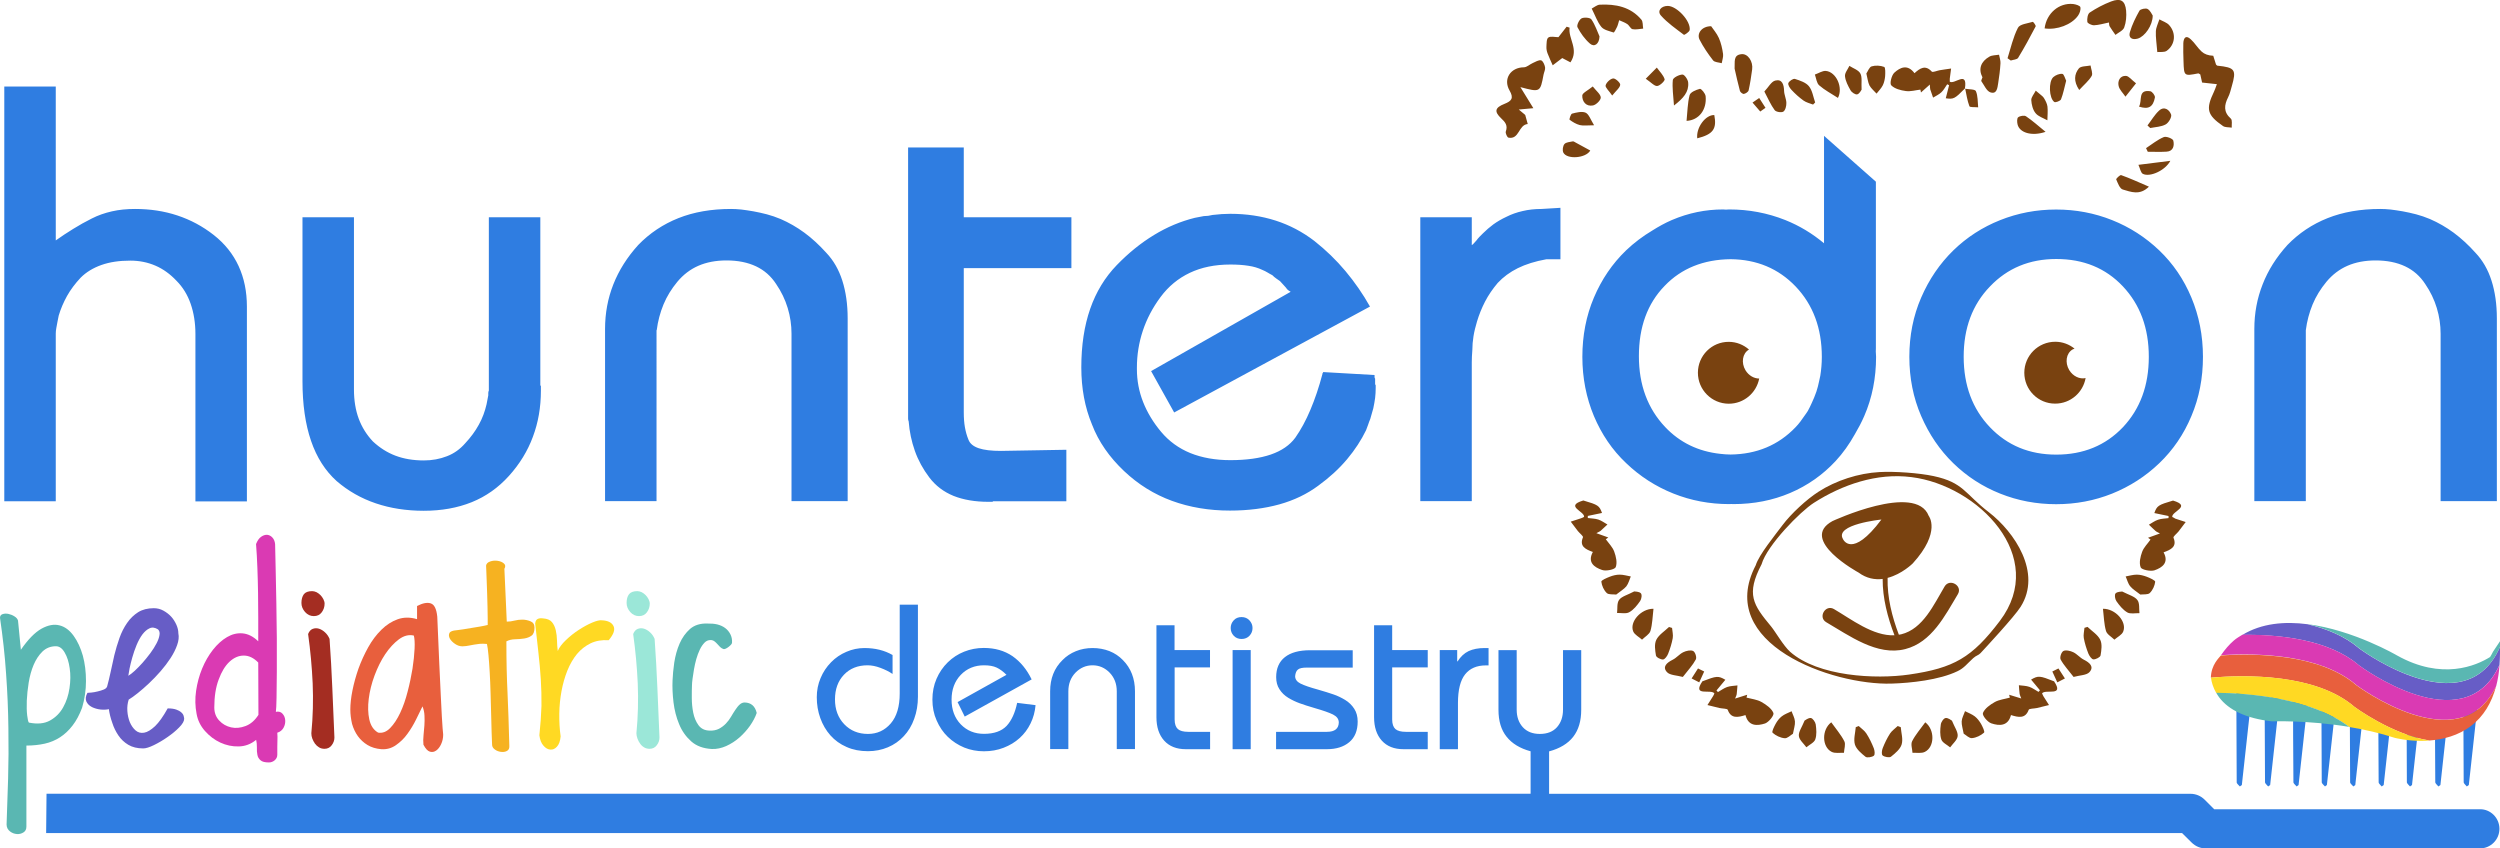
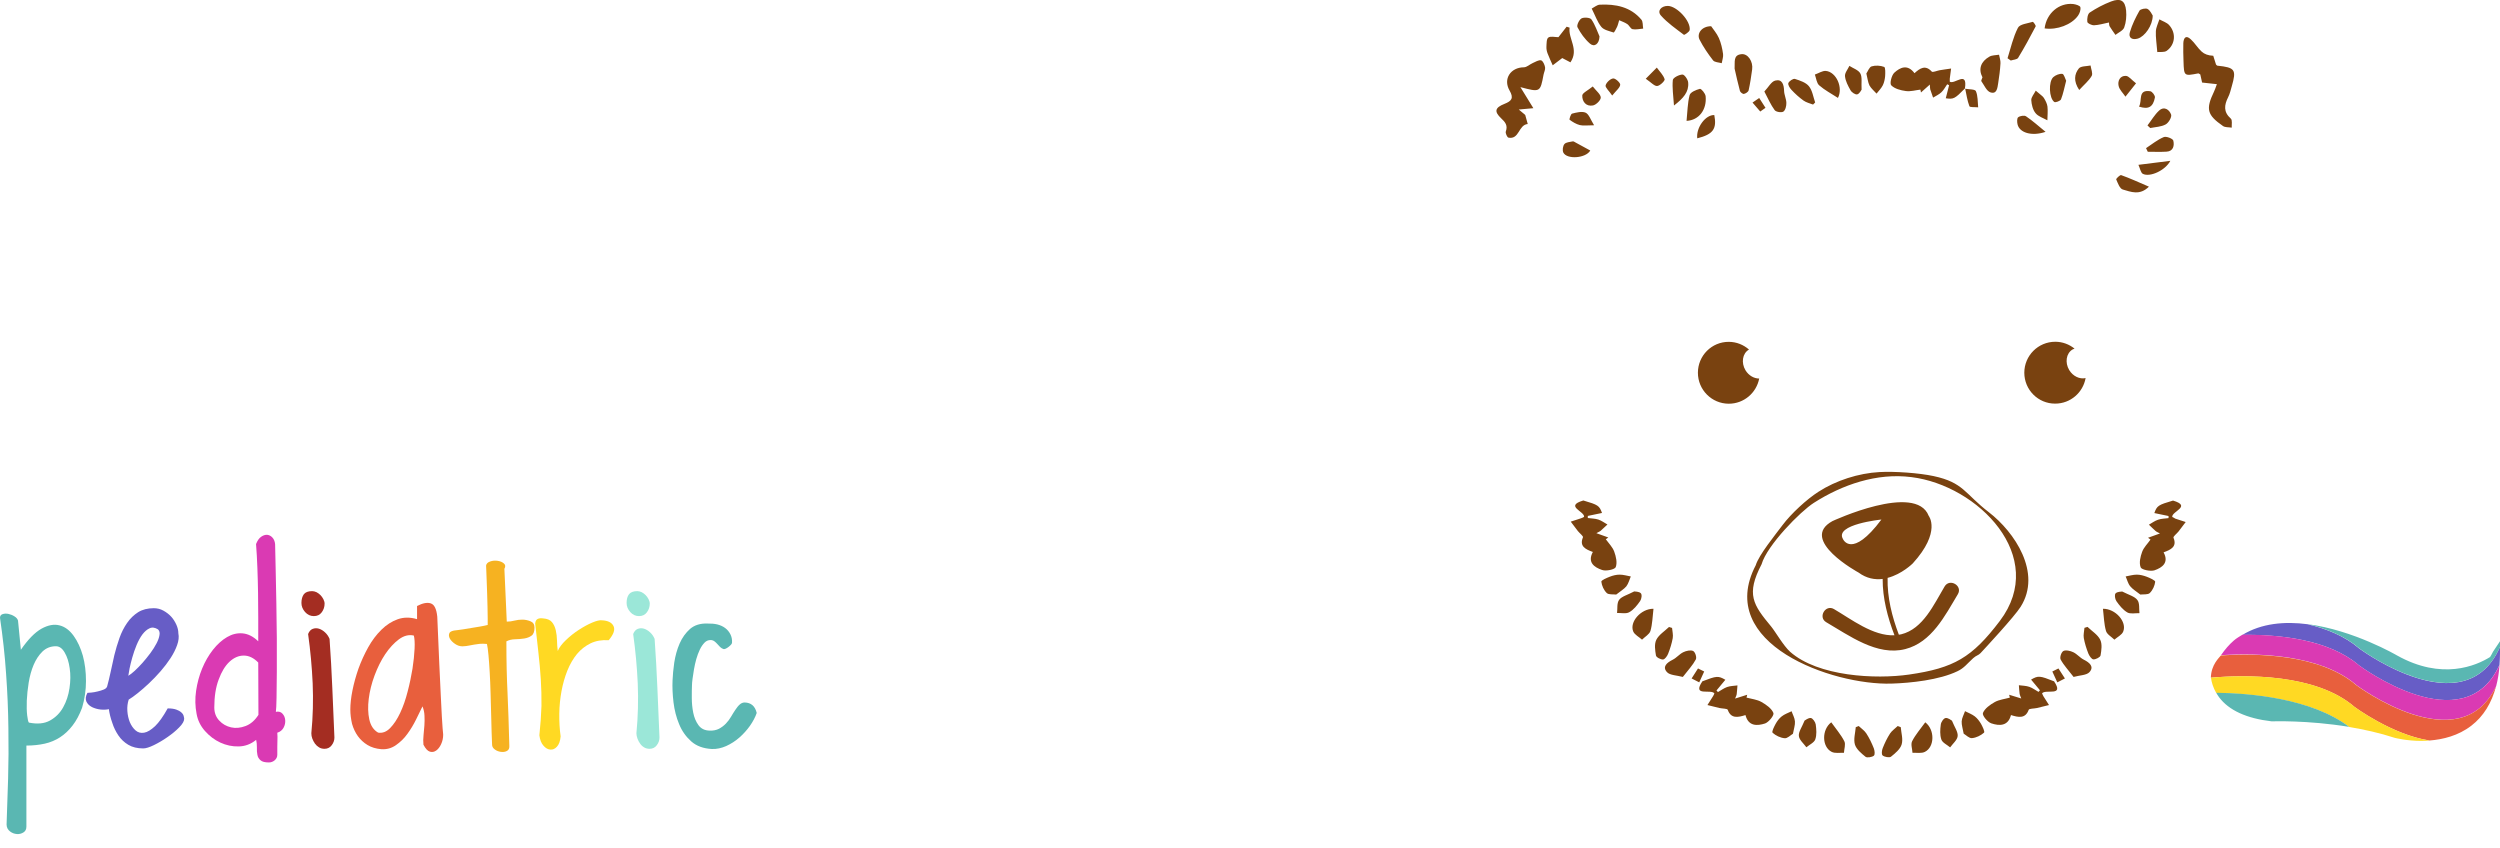
<svg xmlns="http://www.w3.org/2000/svg" role="img" width="262.25" height="89" viewBox="0 0 262.25 89">
  <title>hunterdon pediatric dentistry</title>
-   <path d="M262.19 86.94c0 1.14-0.92 2.06-2.06 2.06h-28.75c-0.55 0-1.07-0.22-1.46-0.6l-1.02-1.01H4.84l0.04-4.13h155.68v-4.45c-1.11-0.3-1.95-0.81-2.52-1.53 -0.57-0.71-0.85-1.65-0.85-2.82v-6.26h1.91v6.24c0 0.75 0.21 1.36 0.64 1.84 0.43 0.47 1.02 0.71 1.79 0.71 0.78 0 1.38-0.24 1.8-0.71 0.42-0.48 0.63-1.09 0.63-1.84v-6.24h1.91v6.26c0 1.17-0.28 2.11-0.84 2.83 -0.56 0.72-1.41 1.23-2.53 1.53v4.45h67.29c0.55 0 1.07 0.22 1.46 0.6l1.02 1.02h27.89C261.26 84.88 262.19 85.8 262.19 86.94zM258.44 82.05c0 0.15 0.22 0.3 0.33 0.45 0.07-0.05 0.14-0.1 0.21-0.15 0.31-2.83 0.62-5.66 0.93-8.5 -0.44 0.51-0.95 0.96-1.5 1.35C258.42 77.49 258.42 79.77 258.44 82.05zM255.46 82.05c0 0.15 0.22 0.3 0.33 0.45 0.07-0.05 0.14-0.1 0.21-0.15 0.23-2.07 0.46-4.15 0.68-6.23 -0.41 0.16-0.83 0.28-1.25 0.37C255.45 78.34 255.45 80.2 255.46 82.05zM252.46 76.69c0.01 1.79 0.01 3.57 0.02 5.36 0 0.15 0.22 0.3 0.33 0.45 0.07-0.05 0.14-0.1 0.21-0.15 0.21-1.88 0.41-3.77 0.62-5.65 -0.15 0.01-0.29 0.02-0.44 0.02C252.96 76.72 252.71 76.71 252.46 76.69zM249.84 82.5c0.07-0.05 0.14-0.1 0.21-0.15 0.21-1.94 0.43-3.89 0.64-5.83 -0.4-0.06-0.81-0.13-1.2-0.2 0.01 1.91 0.01 3.82 0.03 5.73C249.51 82.2 249.73 82.35 249.84 82.5zM246.87 82.5c0.07-0.05 0.14-0.1 0.2-0.15 0.23-2.13 0.47-4.27 0.7-6.4 -0.45-0.11-0.87-0.22-1.27-0.34 0.01 2.15 0.01 4.3 0.03 6.45C246.53 82.2 246.75 82.35 246.87 82.5zM243.55 82.05c0 0.15 0.22 0.3 0.34 0.45 0.07-0.05 0.14-0.1 0.2-0.15 0.27-2.44 0.54-4.89 0.81-7.33 -0.48-0.21-0.95-0.43-1.38-0.69C243.53 76.91 243.53 79.48 243.55 82.05zM240.58 82.05c0 0.15 0.22 0.3 0.34 0.45 0.07-0.05 0.14-0.1 0.2-0.15 0.33-2.97 0.65-5.95 0.98-8.94 -0.5-0.34-1.06-0.75-1.56-1.18C240.54 75.5 240.55 78.78 240.58 82.05zM237.93 82.5c0.07-0.05 0.14-0.1 0.21-0.15 0.35-3.22 0.71-6.45 1.06-9.68 -0.48 0.37-1.04 0.59-1.64 0.66 0.01 2.91 0.02 5.81 0.04 8.72C237.6 82.2 237.82 82.35 237.93 82.5zM234.96 82.5c0.07-0.05 0.14-0.1 0.21-0.15 0.33-3.03 0.67-6.07 1-9.11 -0.61-0.16-1.16-0.49-1.58-0.97 0.01 3.26 0.02 6.53 0.04 9.79C234.62 82.2 234.84 82.35 234.96 82.5zM151.03 68.19v10.4h1.91v-4.85c0-1.37 0.25-2.37 0.75-3s1.23-0.94 2.18-0.94h0.28v-1.82h-0.43c-0.65 0-1.2 0.11-1.66 0.32 -0.46 0.22-0.84 0.58-1.16 1.08h-0.04v-1.19H151.03zM139.19 76.77h-5.33v1.82h5.33c0.97 0 1.75-0.24 2.34-0.73 0.59-0.49 0.89-1.21 0.89-2.17 0-0.52-0.12-0.97-0.36-1.34 -0.24-0.37-0.56-0.69-0.96-0.93 -0.4-0.24-0.81-0.44-1.23-0.58 -0.41-0.14-0.95-0.31-1.61-0.5 -0.84-0.23-1.45-0.44-1.83-0.63 -0.38-0.19-0.57-0.45-0.57-0.78 0.03-0.33 0.13-0.57 0.3-0.7 0.17-0.14 0.48-0.2 0.93-0.2h4.81v-1.82h-4.48c-1.14 0-2.02 0.24-2.63 0.72 -0.61 0.48-0.92 1.18-0.92 2.1 0 0.49 0.11 0.92 0.35 1.28 0.23 0.36 0.54 0.66 0.92 0.89 0.38 0.23 0.78 0.42 1.19 0.57 0.41 0.15 0.94 0.32 1.59 0.51 0.87 0.25 1.5 0.47 1.91 0.67 0.41 0.21 0.61 0.48 0.61 0.85C140.42 76.44 140.01 76.77 139.19 76.77zM131.07 65.08c-0.21-0.23-0.49-0.35-0.83-0.35 -0.35 0-0.63 0.12-0.83 0.35 -0.21 0.23-0.31 0.5-0.31 0.8 0 0.31 0.1 0.57 0.31 0.8 0.21 0.23 0.49 0.35 0.83 0.35 0.35 0 0.63-0.12 0.84-0.35 0.21-0.23 0.31-0.49 0.31-0.8C131.39 65.57 131.28 65.31 131.07 65.08zM110.16 72.52v6.06h1.91v-6.06c0-0.79 0.25-1.44 0.75-1.96 0.5-0.51 1.1-0.77 1.79-0.77 0.69 0 1.29 0.26 1.79 0.77 0.5 0.52 0.75 1.17 0.75 1.96v6.06h1.91v-6.06c0-1.34-0.43-2.44-1.28-3.29 -0.39-0.4-0.85-0.71-1.4-0.93 -0.54-0.21-1.13-0.32-1.76-0.32 -0.64 0-1.22 0.11-1.76 0.33 -0.54 0.22-1.01 0.53-1.4 0.93C110.59 70.09 110.16 71.18 110.16 72.52zM126.93 70.01v-1.82h-3.72v-2.6h-1.9v9.64c0 1.04 0.27 1.86 0.81 2.46 0.54 0.6 1.3 0.9 2.26 0.9h2.56v-1.82h-2.29c-0.51 0-0.87-0.1-1.09-0.29 -0.22-0.2-0.34-0.53-0.34-1.01v-5.46H126.93zM129.29 78.59h1.91V68.19h-1.9V78.59zM87.18 69.47c-0.47 0.48-0.84 1.03-1.1 1.66 -0.27 0.63-0.4 1.3-0.4 2 0 0.78 0.12 1.51 0.37 2.2 0.25 0.69 0.6 1.29 1.06 1.81 0.46 0.52 1.03 0.93 1.7 1.22 0.67 0.3 1.42 0.44 2.24 0.44 0.75 0 1.45-0.14 2.09-0.41 0.64-0.27 1.2-0.66 1.67-1.17 0.47-0.5 0.84-1.11 1.09-1.82 0.26-0.71 0.39-1.48 0.39-2.32V63.43h-1.91v9.31c0 1.37-0.31 2.42-0.94 3.15 -0.63 0.73-1.43 1.1-2.39 1.1 -1.01 0-1.84-0.34-2.49-1.02 -0.65-0.68-0.97-1.55-0.97-2.6 0-1.06 0.31-1.93 0.94-2.59 0.63-0.66 1.45-0.99 2.48-0.99 0.42 0 0.87 0.09 1.35 0.27 0.48 0.18 0.91 0.39 1.27 0.64v-1.99c-0.85-0.49-1.83-0.73-2.95-0.73 -0.65 0-1.28 0.13-1.88 0.39C88.18 68.63 87.64 69 87.18 69.47zM144.14 65.59v9.64c0 1.04 0.27 1.86 0.81 2.46 0.54 0.6 1.3 0.9 2.26 0.9h2.56v-1.82h-2.3c-0.5 0-0.87-0.1-1.09-0.29 -0.22-0.2-0.34-0.53-0.34-1.01v-5.46h3.73v-1.82h-3.73v-2.6H144.14zM101.2 75.17l7.02-3.9c-0.51-1.05-1.18-1.86-2.01-2.44 -0.84-0.57-1.84-0.86-3.01-0.86 -0.72 0-1.41 0.13-2.06 0.39 -0.65 0.26-1.22 0.63-1.72 1.12 -0.5 0.49-0.89 1.06-1.18 1.73 -0.29 0.67-0.43 1.4-0.43 2.18 0 0.78 0.14 1.51 0.44 2.18 0.29 0.67 0.68 1.25 1.18 1.73 0.5 0.48 1.07 0.85 1.72 1.12 0.65 0.26 1.34 0.39 2.06 0.39 0.74 0 1.43-0.12 2.07-0.37 0.64-0.25 1.2-0.58 1.68-1.02 0.48-0.43 0.86-0.94 1.15-1.54 0.29-0.59 0.46-1.23 0.52-1.91l-1.93-0.24c-0.22 1.05-0.59 1.86-1.11 2.42 -0.53 0.55-1.32 0.83-2.37 0.83 -0.98 0-1.79-0.33-2.44-1 -0.64-0.67-0.96-1.53-0.96-2.59 0-1.05 0.32-1.92 0.96-2.59 0.64-0.67 1.46-1.01 2.44-1.01 0.55 0 0.99 0.08 1.33 0.24 0.34 0.16 0.68 0.41 1.03 0.76l-5.13 2.86L101.2 75.17zM241.88 34.64c0.12-0.95 0.36-1.85 0.71-2.7 0.35-0.85 0.84-1.64 1.46-2.39 0.62-0.74 1.35-1.3 2.2-1.67 0.85-0.37 1.83-0.56 2.95-0.56 1.2 0 2.23 0.21 3.1 0.62 0.87 0.41 1.57 1.03 2.11 1.86 0.54 0.79 0.94 1.62 1.21 2.51s0.4 1.79 0.4 2.7v17.56h5.9V34.15 33.93v-0.15 -0.22 -0.15c0-1.49-0.19-2.81-0.56-3.97 -0.37-1.16-0.93-2.13-1.68-2.92 -0.74-0.83-1.51-1.53-2.29-2.11 -0.79-0.58-1.61-1.05-2.48-1.43 -0.5-0.21-0.98-0.37-1.46-0.5 -0.48-0.12-0.94-0.23-1.4-0.31 -0.45-0.08-0.88-0.14-1.27-0.19 -0.39-0.04-0.75-0.06-1.09-0.06 -2.07 0-3.91 0.32-5.52 0.96 -1.61 0.64-3.02 1.58-4.22 2.82 -1.16 1.28-2.03 2.66-2.6 4.13 -0.58 1.47-0.87 3.03-0.87 4.68v18.06h5.4V34.64zM5.85 35.58v-0.59c0-0.19 0.02-0.38 0.06-0.59 0.04-0.21 0.08-0.42 0.12-0.65 0.04-0.23 0.08-0.44 0.13-0.65 0.21-0.7 0.5-1.38 0.87-2.05 0.37-0.66 0.85-1.3 1.43-1.92 0.58-0.58 1.3-1.02 2.17-1.33 0.87-0.31 1.88-0.46 3.04-0.46 0.95 0 1.83 0.18 2.64 0.53 0.81 0.35 1.54 0.88 2.2 1.58 0.66 0.66 1.16 1.47 1.49 2.42 0.33 0.95 0.5 2.01 0.5 3.17v17.56h5.4V32.16c0-1.57-0.29-2.99-0.87-4.25 -0.58-1.26-1.45-2.35-2.61-3.26 -1.16-0.91-2.43-1.59-3.82-2.05 -1.39-0.46-2.86-0.68-4.44-0.68 -0.87 0-1.67 0.08-2.42 0.25 -0.74 0.17-1.45 0.41-2.11 0.75 -0.66 0.33-1.31 0.69-1.95 1.09 -0.64 0.39-1.25 0.8-1.83 1.21V9.08H0.45v43.5H5.85V35.58zM95.97 47.3c0.35 0.99 0.86 1.92 1.52 2.79 0.66 0.87 1.51 1.51 2.54 1.93 1.03 0.41 2.25 0.62 3.66 0.62h0.09 0.09 0.12 0.12c0.04-0.04 0.07-0.06 0.09-0.06h0.09 0.13 0.12 7.32v-5.4L105 47.3c-0.99 0-1.77-0.09-2.33-0.28 -0.56-0.19-0.92-0.48-1.08-0.9 -0.17-0.41-0.29-0.85-0.37-1.3 -0.08-0.45-0.12-0.97-0.12-1.55V28.13h11.29v-5.34h-11.29v-7.32H95.26v27.36 0.13 0.34 0.28 0.34c0 0.1 0.02 0.2 0.06 0.28C95.4 45.27 95.62 46.31 95.97 47.3zM154.39 39.05v-1.05c0-0.37 0.02-0.81 0.06-1.3 0-0.46 0.04-0.93 0.12-1.43 0.08-0.5 0.21-1.01 0.37-1.55 0.21-0.7 0.49-1.4 0.84-2.08 0.35-0.68 0.8-1.33 1.33-1.96 0.58-0.62 1.28-1.14 2.11-1.55 0.83-0.41 1.82-0.72 2.98-0.93h1.49V21.8l-1.98 0.12c-0.7 0-1.37 0.07-1.99 0.22 -0.62 0.14-1.18 0.34-1.67 0.59 -0.54 0.25-1 0.52-1.4 0.81 -0.39 0.29-0.75 0.6-1.08 0.93l-0.37 0.37c-0.12 0.13-0.23 0.25-0.31 0.37 -0.12 0.12-0.22 0.23-0.28 0.31 -0.06 0.08-0.13 0.14-0.22 0.19v-2.92h-5.4v29.78h5.4V39.05zM68.89 34.64c0.12-0.95 0.36-1.85 0.71-2.7 0.35-0.85 0.84-1.64 1.46-2.39 0.62-0.74 1.35-1.3 2.2-1.67 0.85-0.37 1.83-0.56 2.95-0.56 1.2 0 2.23 0.21 3.1 0.62 0.87 0.41 1.57 1.03 2.11 1.86 0.54 0.79 0.94 1.62 1.21 2.51 0.27 0.89 0.4 1.79 0.4 2.7v17.56h5.89V34.15 33.93v-0.15 -0.22 -0.15c0-1.49-0.19-2.81-0.56-3.97 -0.37-1.16-0.93-2.13-1.68-2.92 -0.75-0.83-1.51-1.53-2.3-2.11 -0.79-0.58-1.61-1.05-2.48-1.43 -0.5-0.21-0.98-0.37-1.46-0.5 -0.48-0.12-0.94-0.23-1.4-0.31 -0.45-0.08-0.88-0.14-1.27-0.19 -0.39-0.04-0.75-0.06-1.08-0.06 -2.07 0-3.91 0.32-5.52 0.96 -1.61 0.64-3.02 1.58-4.22 2.82 -1.16 1.28-2.03 2.66-2.61 4.13 -0.58 1.47-0.87 3.03-0.87 4.68v18.06h5.4V34.64zM167.2 43.64c-0.8-1.92-1.21-3.99-1.21-6.21 0-2.22 0.4-4.3 1.21-6.21s1.93-3.56 3.37-4.95c0.85-0.81 1.77-1.5 2.76-2.09 0.65-0.41 1.33-0.79 2.05-1.1 1.73-0.74 3.53-1.11 5.38-1.11 0.09 0 0.18 0.02 0.28 0.02 0.12 0 0.24-0.02 0.35-0.02 2.06 0 4.02 0.37 5.88 1.11 1.5 0.6 2.85 1.42 4.07 2.44V14.25l5.44 4.81V36.56c0 0.1-0.01 0.2-0.01 0.3 0 0.19 0.03 0.38 0.03 0.57 0 2.23-0.41 4.3-1.24 6.21 -0.29 0.67-0.62 1.29-0.98 1.9 -0.58 1.04-1.25 1.99-2.03 2.83 -1.34 1.44-2.93 2.56-4.76 3.34 -1.83 0.78-3.82 1.17-5.97 1.17 -0.07 0-0.14-0.01-0.21-0.01 -0.07 0-0.14 0.01-0.21 0.01 -2.06 0-4.02-0.37-5.87-1.11 -1.85-0.74-3.5-1.8-4.95-3.19C169.13 47.21 168.01 45.56 167.2 43.64zM171.92 37.37c0 3.01 0.92 5.48 2.75 7.42 1.54 1.63 3.48 2.57 5.8 2.82 0.18 0.02 0.35 0.04 0.54 0.05 0.17 0.01 0.34 0.02 0.52 0.02 2.74-0.03 5.02-0.98 6.82-2.86 0.37-0.38 0.67-0.8 0.96-1.23 0.11-0.16 0.23-0.31 0.33-0.48 0.16-0.27 0.28-0.56 0.41-0.83 0.18-0.39 0.35-0.78 0.49-1.2 0.11-0.35 0.21-0.7 0.28-1.07 0.05-0.19 0.09-0.39 0.13-0.6 0.1-0.63 0.16-1.28 0.16-1.97 0-3.01-0.92-5.47-2.75-7.39 -1.8-1.88-4.07-2.83-6.81-2.86 -2.85 0.03-5.17 0.96-6.93 2.8C172.81 31.85 171.92 34.31 171.92 37.37zM117.91 49.41c1.49 1.41 3.17 2.45 5.03 3.13 1.86 0.68 3.89 1.02 6.08 1.02 1.9 0 3.63-0.22 5.18-0.65 1.55-0.43 2.91-1.09 4.07-1.95 1.2-0.87 2.21-1.8 3.04-2.79 0.83-0.99 1.49-2.01 1.99-3.04 0.08-0.21 0.16-0.4 0.22-0.59 0.06-0.19 0.13-0.38 0.22-0.59 0.04-0.16 0.09-0.35 0.16-0.56 0.06-0.21 0.11-0.39 0.16-0.56 0.08-0.37 0.14-0.73 0.19-1.08 0.04-0.35 0.06-0.69 0.06-1.02V40.6v-0.19c-0.04-0.04-0.06-0.09-0.06-0.15v-0.16 -0.19 -0.19c-0.04-0.04-0.06-0.09-0.06-0.16v-0.22l-5.4-0.31v0.06l-0.06 0.06v0.06c-0.37 1.41-0.8 2.67-1.27 3.78 -0.47 1.12-1 2.09-1.58 2.92 -0.58 0.79-1.44 1.38-2.57 1.77 -1.14 0.39-2.56 0.59-4.25 0.59 -1.57 0-2.97-0.25-4.19-0.74 -1.22-0.5-2.24-1.24-3.07-2.23 -0.83-0.99-1.46-2.04-1.89-3.13 -0.43-1.1-0.65-2.24-0.65-3.44v-0.06 -0.12c0-1.32 0.21-2.61 0.62-3.85s1.03-2.42 1.86-3.54c0.83-1.12 1.85-1.96 3.07-2.54 1.22-0.58 2.64-0.87 4.25-0.87 0.7 0 1.33 0.04 1.89 0.13 0.56 0.08 1.04 0.23 1.46 0.43 0.21 0.08 0.39 0.18 0.56 0.28 0.17 0.1 0.33 0.2 0.5 0.28 0.12 0.13 0.26 0.24 0.4 0.34 0.14 0.1 0.28 0.2 0.4 0.28 0.13 0.13 0.24 0.25 0.34 0.37 0.1 0.12 0.2 0.23 0.28 0.31 0.08 0.12 0.16 0.22 0.25 0.28 0.08 0.06 0.16 0.11 0.25 0.16l-14.64 8.32 2.42 4.34 20.54-11.11c-0.74-1.32-1.6-2.56-2.57-3.72 -0.97-1.16-2.06-2.21-3.26-3.16 -1.24-0.95-2.6-1.67-4.07-2.14 -1.47-0.47-3.05-0.71-4.75-0.71 -0.29 0-0.59 0.01-0.9 0.03 -0.31 0.02-0.63 0.05-0.96 0.09 -0.17 0.04-0.32 0.07-0.46 0.09 -0.15 0.02-0.3 0.03-0.46 0.03 -0.17 0.04-0.32 0.07-0.47 0.09 -0.15 0.02-0.3 0.05-0.47 0.09 -1.49 0.37-2.92 0.97-4.28 1.8 -1.37 0.83-2.67 1.88-3.91 3.16 -1.24 1.28-2.17 2.81-2.79 4.59 -0.62 1.78-0.93 3.83-0.93 6.14 0 2.19 0.37 4.19 1.12 5.99C115.24 46.34 116.38 47.96 117.91 49.41zM201.53 43.64c-0.83-1.92-1.24-3.99-1.24-6.21 0-2.22 0.41-4.3 1.24-6.21 0.83-1.92 1.95-3.56 3.37-4.95 1.42-1.38 3.06-2.44 4.92-3.18 1.86-0.74 3.81-1.11 5.87-1.11 2.06 0 4.02 0.37 5.87 1.11 1.86 0.74 3.5 1.8 4.95 3.18 1.44 1.38 2.57 3.03 3.37 4.95 0.8 1.92 1.21 3.99 1.21 6.21 0 2.23-0.4 4.3-1.21 6.21 -0.8 1.92-1.93 3.57-3.37 4.95 -1.44 1.38-3.09 2.44-4.95 3.19 -1.85 0.74-3.81 1.11-5.87 1.11 -2.06 0-4.02-0.37-5.87-1.11 -1.86-0.74-3.49-1.8-4.92-3.19C203.48 47.21 202.36 45.56 201.53 43.64zM205.99 37.42c0 3.01 0.92 5.47 2.75 7.39 1.83 1.92 4.15 2.88 6.96 2.88 2.84 0 5.17-0.96 6.99-2.87 1.81-1.92 2.72-4.38 2.72-7.39 0-3.01-0.91-5.47-2.72-7.39s-4.14-2.87-6.99-2.87c-2.8 0-5.12 0.96-6.95 2.88C206.9 31.96 205.99 34.42 205.99 37.42zM35.32 50.47c1.2 1.03 2.56 1.81 4.1 2.33 1.53 0.52 3.21 0.78 5.03 0.78 1.86 0 3.54-0.3 5.03-0.9 1.49-0.6 2.79-1.52 3.91-2.76 1.12-1.24 1.96-2.61 2.51-4.1 0.56-1.49 0.84-3.1 0.84-4.84v-0.12 -0.12 -0.12 -0.12c-0.04-0.04-0.06-0.08-0.06-0.12v-0.12 -0.15 -0.22V22.79h-5.4v17.68 0.25 0.25c-0.04 0.08-0.06 0.17-0.06 0.25v0.25c-0.04 0.17-0.07 0.32-0.09 0.47 -0.02 0.14-0.05 0.3-0.09 0.47 -0.17 0.74-0.43 1.46-0.81 2.14 -0.37 0.68-0.85 1.33-1.43 1.95 -0.54 0.62-1.18 1.08-1.92 1.36 -0.74 0.29-1.55 0.44-2.42 0.44 -1.12 0-2.11-0.17-2.98-0.5 -0.87-0.33-1.65-0.83-2.36-1.49 -0.66-0.7-1.16-1.5-1.49-2.39 -0.33-0.89-0.5-1.91-0.5-3.07V22.79h-5.4v17.19c0 2.44 0.3 4.53 0.9 6.27C33.22 47.98 34.12 49.39 35.32 50.47z" fill="#2F7DE1" />
  <path d="M247.45 69.79c0 0 11.02 8.24 14.75-0.05 0.03-0.42 0.05-0.85 0.05-1.3l0-0.59c-2.03 4.68-6.34 4.24-9.78 2.9 -0.05-0.01-0.11-0.02-0.16-0.04 0.05 0.02 0.11 0.02 0.16 0.04 -2.79-1.08-5.01-2.74-5.01-2.74 -1.47-1.27-3.39-2.05-5.4-2.53 -2.38-0.31-4.81-0.11-6.83 1.12C239.06 66.55 244.28 67.06 247.45 69.79M251.77 70.57c-0.3-0.08-0.63-0.19-0.95-0.3C251.14 70.38 251.46 70.49 251.77 70.57M250.32 70.12c-0.5-0.17-1.02-0.37-1.56-0.6C249.3 69.75 249.82 69.95 250.32 70.12M11.42 74.39c-0.25 0.06-0.54 0.07-0.87 0.04 -0.34-0.04-0.64-0.13-0.91-0.26 -0.27-0.14-0.46-0.33-0.58-0.58 -0.11-0.25-0.08-0.56 0.11-0.91 0.06 0 0.2-0.01 0.41-0.03 0.21-0.02 0.44-0.06 0.67-0.12 0.23-0.05 0.44-0.12 0.64-0.2 0.2-0.08 0.31-0.2 0.35-0.33 0.12-0.43 0.24-0.93 0.36-1.49 0.12-0.57 0.25-1.15 0.39-1.77 0.15-0.61 0.33-1.21 0.54-1.81 0.21-0.59 0.48-1.12 0.8-1.58 0.32-0.47 0.71-0.84 1.16-1.13 0.45-0.28 1-0.42 1.64-0.42 0.35 0 0.69 0.08 1 0.25 0.31 0.17 0.59 0.38 0.82 0.63 0.23 0.25 0.41 0.54 0.55 0.85 0.14 0.31 0.21 0.62 0.21 0.91 0.08 0.37 0.03 0.78-0.13 1.23 -0.16 0.45-0.39 0.91-0.69 1.37 -0.3 0.46-0.65 0.92-1.04 1.37 -0.4 0.45-0.8 0.88-1.22 1.27 -0.41 0.39-0.81 0.73-1.18 1.03 -0.37 0.3-0.69 0.52-0.95 0.68 -0.12 0.37-0.17 0.77-0.14 1.2 0.03 0.43 0.12 0.82 0.26 1.17 0.15 0.35 0.35 0.64 0.6 0.86 0.25 0.22 0.55 0.3 0.9 0.24 0.35-0.06 0.72-0.29 1.14-0.68 0.41-0.39 0.86-1.02 1.33-1.87 0.4 0 0.71 0.05 0.94 0.14 0.23 0.09 0.4 0.19 0.52 0.31 0.12 0.11 0.19 0.23 0.22 0.36 0.03 0.12 0.05 0.21 0.05 0.28 0 0.25-0.17 0.54-0.52 0.9 -0.34 0.35-0.75 0.69-1.23 1.02 -0.47 0.33-0.95 0.61-1.42 0.84 -0.47 0.23-0.85 0.35-1.12 0.35 -0.63 0-1.15-0.13-1.57-0.38 -0.42-0.25-0.77-0.58-1.04-0.98s-0.49-0.84-0.64-1.32C11.59 75.3 11.48 74.83 11.42 74.39M16.57 66.02c-0.32-0.2-0.62-0.24-0.88-0.11 -0.27 0.12-0.52 0.34-0.75 0.64 -0.23 0.31-0.43 0.68-0.61 1.11 -0.18 0.44-0.33 0.87-0.45 1.3 -0.12 0.43-0.22 0.82-0.29 1.17 -0.07 0.35-0.11 0.61-0.13 0.76 0.18-0.11 0.41-0.28 0.67-0.52 0.26-0.24 0.53-0.52 0.82-0.84 0.28-0.32 0.56-0.66 0.82-1.01 0.26-0.35 0.47-0.69 0.64-1.01 0.17-0.32 0.28-0.62 0.32-0.89C16.78 66.36 16.72 66.16 16.57 66.02" fill="#675DC6" />
  <path d="M247.46 69.79c0 0 11.02 8.24 14.75-0.06 -0.06 0.81-0.18 1.55-0.36 2.24 -3.8 8.02-14.67-0.11-14.67-0.11 -3.75-3.24-10.39-3.37-14.2-3.13 0.41-0.59 0.86-1.12 1.35-1.54 0.28-0.24 0.59-0.42 0.9-0.61C239.06 66.55 244.28 67.06 247.46 69.79M26.87 77.61c-0.55 0.45-1.16 0.68-1.83 0.69 -0.67 0.02-1.31-0.12-1.92-0.4 -0.61-0.28-1.15-0.69-1.62-1.22 -0.47-0.53-0.76-1.13-0.88-1.81 -0.15-0.78-0.17-1.58-0.05-2.4 0.12-0.82 0.33-1.6 0.63-2.33 0.3-0.73 0.68-1.39 1.14-1.98 0.46-0.58 0.96-1.03 1.48-1.33 0.53-0.31 1.07-0.44 1.63-0.39 0.56 0.05 1.11 0.32 1.64 0.83v-2.46c0-0.86-0.01-1.73-0.02-2.61 -0.01-0.88-0.04-1.76-0.07-2.63 -0.03-0.87-0.08-1.71-0.14-2.5 0.14-0.35 0.31-0.61 0.53-0.76 0.21-0.15 0.43-0.22 0.63-0.21 0.21 0.02 0.39 0.11 0.55 0.28 0.16 0.17 0.26 0.4 0.29 0.69 0.02 0.72 0.04 1.62 0.06 2.71 0.02 1.09 0.05 2.24 0.07 3.47 0.02 1.22 0.04 2.47 0.05 3.72s0.01 2.42 0 3.48c-0.01 1.07-0.02 1.98-0.03 2.74 -0.01 0.76-0.04 1.25-0.07 1.48 0.29-0.06 0.52 0 0.69 0.19 0.17 0.18 0.27 0.41 0.29 0.68 0.02 0.27-0.03 0.53-0.17 0.79 -0.14 0.26-0.36 0.44-0.66 0.53 0.01 0.12 0.02 0.27 0.02 0.43 0 0.16 0 0.33-0.01 0.52 -0.01 0.18-0.01 0.36-0.01 0.53v0.44 0.39c0 0.23-0.09 0.42-0.27 0.58 -0.18 0.15-0.38 0.23-0.61 0.23 -0.41 0-0.71-0.07-0.88-0.23 -0.18-0.15-0.29-0.34-0.33-0.58 -0.05-0.23-0.06-0.48-0.05-0.76C26.95 78.11 26.93 77.85 26.87 77.61M22.48 74.21c0 0.55 0.17 1.01 0.52 1.38 0.34 0.37 0.76 0.6 1.24 0.71 0.48 0.11 0.99 0.06 1.52-0.14 0.53-0.2 0.98-0.59 1.35-1.17l-0.02-5.49c-0.48-0.49-0.98-0.73-1.52-0.73 -0.54 0-1.03 0.22-1.49 0.64 -0.46 0.43-0.84 1.05-1.14 1.87C22.63 72.1 22.48 73.07 22.48 74.21" fill="#DA3AB3" />
  <path d="M31.62 63.25c0-0.38 0.09-0.69 0.25-0.91 0.17-0.22 0.46-0.33 0.87-0.33 0.15 0 0.31 0.04 0.46 0.11 0.15 0.08 0.29 0.18 0.41 0.3 0.12 0.12 0.23 0.27 0.31 0.43 0.08 0.16 0.13 0.32 0.13 0.47 0 0.34-0.1 0.64-0.3 0.91 -0.2 0.27-0.47 0.4-0.83 0.4 -0.35 0-0.66-0.14-0.92-0.43C31.75 63.91 31.62 63.6 31.62 63.25M32.66 76.92c0.17-1.75 0.21-3.49 0.14-5.23 -0.08-1.74-0.24-3.47-0.48-5.18 0.11-0.28 0.27-0.46 0.48-0.54 0.21-0.08 0.43-0.09 0.66-0.02 0.22 0.07 0.44 0.2 0.64 0.39 0.21 0.19 0.36 0.42 0.47 0.68 0.12 1.72 0.22 3.44 0.29 5.17 0.07 1.73 0.14 3.46 0.22 5.17 0 0.29-0.09 0.56-0.28 0.81 -0.18 0.25-0.44 0.38-0.76 0.38 -0.21 0-0.41-0.05-0.57-0.15 -0.17-0.1-0.31-0.23-0.43-0.39 -0.11-0.16-0.21-0.34-0.28-0.53C32.69 77.29 32.66 77.1 32.66 76.92" fill="#A42D22" />
  <path d="M247.17 71.87c0 0 10.87 8.13 14.67 0.11 -0.47 1.78-1.33 3.17-2.59 4.14 -1.37 1.06-2.98 1.45-4.4 1.56 -3.95-0.61-7.87-3.53-7.87-3.53 -4.06-3.5-11.49-3.37-15.06-3.06 0.03-1.37 0.88-2.1 1.05-2.33C236.78 68.51 243.42 68.63 247.17 71.87M36.75 74.44c0-0.58 0.07-1.25 0.22-2 0.15-0.75 0.36-1.51 0.63-2.29 0.28-0.77 0.62-1.52 1.02-2.24s0.87-1.34 1.39-1.85c0.52-0.51 1.09-0.88 1.71-1.1 0.62-0.22 1.3-0.23 2.03-0.01v-1.38c0.6-0.31 1.08-0.4 1.45-0.27 0.37 0.13 0.59 0.59 0.67 1.39 0.08 1.92 0.15 3.55 0.21 4.9s0.12 2.48 0.16 3.39c0.05 0.91 0.08 1.64 0.11 2.18 0.03 0.55 0.06 0.96 0.08 1.23 0.02 0.28 0.04 0.46 0.05 0.54 0.01 0.08 0.01 0.13 0.01 0.15 0 0.34-0.07 0.66-0.21 0.97 -0.14 0.31-0.31 0.53-0.52 0.68 -0.21 0.15-0.43 0.19-0.66 0.12 -0.24-0.07-0.46-0.31-0.68-0.73 -0.03-0.32-0.03-0.65 0.01-1 0.04-0.35 0.07-0.69 0.09-1.02 0.02-0.34 0.03-0.67 0.01-1.01 -0.01-0.34-0.08-0.67-0.21-0.99 -0.18 0.39-0.41 0.84-0.67 1.37 -0.26 0.53-0.56 1.03-0.91 1.51 -0.34 0.48-0.75 0.87-1.21 1.19 -0.46 0.32-0.97 0.46-1.54 0.42 -0.55-0.05-1.03-0.19-1.44-0.44 -0.41-0.25-0.74-0.56-1.01-0.93 -0.27-0.38-0.47-0.8-0.61-1.29C36.82 75.44 36.75 74.94 36.75 74.44M43.41 66.67c-0.52-0.12-1.04 0.01-1.56 0.39 -0.52 0.39-1 0.91-1.44 1.56 -0.44 0.66-0.81 1.41-1.12 2.24 -0.31 0.83-0.51 1.65-0.61 2.45 -0.1 0.8-0.08 1.52 0.06 2.16 0.14 0.64 0.44 1.1 0.92 1.38 0.46 0.08 0.88-0.08 1.27-0.48 0.39-0.4 0.74-0.93 1.05-1.59 0.31-0.66 0.57-1.4 0.78-2.23 0.22-0.83 0.38-1.63 0.51-2.4 0.12-0.77 0.19-1.48 0.22-2.1C43.52 67.42 43.49 66.96 43.41 66.67" fill="#E85F3D" />
  <path d="M51.62 78.11c-0.02-0.31-0.03-0.75-0.05-1.32 -0.02-0.57-0.03-1.22-0.05-1.92 -0.02-0.71-0.03-1.44-0.06-2.19 -0.02-0.76-0.05-1.48-0.09-2.16 -0.04-0.68-0.08-1.29-0.13-1.81 -0.05-0.53-0.1-0.91-0.16-1.16 -0.31-0.03-0.56-0.03-0.77-0.01 -0.21 0.02-0.4 0.05-0.57 0.08 -0.18 0.03-0.36 0.06-0.54 0.1 -0.18 0.04-0.41 0.07-0.69 0.08 -0.26 0-0.52-0.08-0.77-0.25 -0.25-0.17-0.44-0.36-0.55-0.56 -0.11-0.21-0.13-0.4-0.05-0.57 0.08-0.18 0.34-0.28 0.77-0.31 0.17-0.02 0.39-0.05 0.66-0.09 0.27-0.05 0.55-0.09 0.85-0.14 0.3-0.05 0.6-0.1 0.91-0.15 0.31-0.05 0.58-0.11 0.83-0.17v-0.7c0-0.34-0.01-0.75-0.02-1.2 -0.01-0.46-0.03-0.94-0.04-1.44 -0.02-0.5-0.03-0.96-0.05-1.38 -0.01-0.42-0.03-0.77-0.04-1.06 -0.02-0.28-0.02-0.43-0.02-0.45 0.03-0.2 0.17-0.34 0.43-0.43 0.25-0.09 0.51-0.11 0.78-0.07 0.27 0.04 0.49 0.13 0.66 0.28 0.17 0.15 0.18 0.33 0.05 0.56l0.25 5.54c0.28 0 0.55-0.04 0.82-0.11 0.27-0.07 0.54-0.1 0.82-0.1s0.56 0.06 0.84 0.17c0.28 0.11 0.43 0.33 0.43 0.66 0 0.41-0.1 0.7-0.31 0.85s-0.46 0.25-0.77 0.3c-0.31 0.05-0.63 0.07-0.97 0.08 -0.34 0.01-0.64 0.08-0.9 0.22 0 1.09 0.01 2.06 0.03 2.91 0.02 0.85 0.05 1.69 0.09 2.51 0.04 0.82 0.07 1.67 0.1 2.54 0.03 0.87 0.06 1.89 0.09 3.03 0.01 0.24-0.07 0.41-0.26 0.51s-0.4 0.12-0.63 0.09c-0.23-0.03-0.44-0.11-0.62-0.24C51.71 78.48 51.62 78.31 51.62 78.11" fill="#F6B221" />
  <path d="M246.98 74.14c0 0 3.91 2.92 7.87 3.54 -0.29 0.02-0.58 0.04-0.85 0.04 -1.54 0-2.7-0.3-2.79-0.32 -1.59-0.52-3.23-0.88-4.78-1.14 -3.98-3-10.43-3.53-13.95-3.57 -0.32-0.56-0.49-1.12-0.55-1.6C235.49 70.77 242.92 70.64 246.98 74.14M56.58 77.13c0.06 0.47 0.2 0.84 0.43 1.09 0.22 0.26 0.46 0.39 0.71 0.41 0.25 0.03 0.49-0.07 0.7-0.3 0.21-0.22 0.35-0.59 0.39-1.09 -0.11-0.77-0.15-1.56-0.14-2.37 0.01-0.81 0.09-1.6 0.23-2.36 0.14-0.76 0.34-1.47 0.61-2.15 0.27-0.67 0.61-1.26 1.01-1.75 0.41-0.49 0.89-0.86 1.44-1.13 0.55-0.26 1.18-0.37 1.89-0.32 0.52-0.61 0.69-1.11 0.51-1.48 -0.18-0.38-0.59-0.58-1.22-0.61 -0.23-0.03-0.57 0.05-1.02 0.24 -0.45 0.19-0.92 0.45-1.4 0.76s-0.93 0.67-1.35 1.07c-0.42 0.4-0.71 0.78-0.86 1.15 -0.05-0.35-0.07-0.72-0.08-1.1 -0.01-0.38-0.05-0.74-0.13-1.08 -0.08-0.34-0.21-0.62-0.4-0.85 -0.19-0.23-0.5-0.36-0.93-0.39 -0.21-0.03-0.4-0.02-0.55 0.05 -0.15 0.06-0.25 0.22-0.28 0.48 0.12 1.1 0.24 2.13 0.34 3.07 0.11 0.94 0.19 1.87 0.25 2.79 0.06 0.92 0.08 1.85 0.07 2.79C56.77 75 56.7 76.02 56.58 77.13" fill="#FFD923" />
  <path d="M65.73 63.25c0-0.38 0.08-0.69 0.25-0.91 0.17-0.22 0.46-0.33 0.87-0.33 0.15 0 0.31 0.04 0.46 0.11 0.15 0.08 0.29 0.18 0.41 0.3 0.12 0.12 0.23 0.27 0.31 0.43 0.08 0.16 0.13 0.32 0.13 0.47 0 0.34-0.1 0.64-0.3 0.91 -0.2 0.27-0.48 0.4-0.83 0.4 -0.35 0-0.66-0.14-0.92-0.43C65.86 63.91 65.73 63.6 65.73 63.25M66.76 76.92c0.17-1.75 0.21-3.49 0.14-5.23 -0.08-1.74-0.24-3.47-0.48-5.18 0.11-0.28 0.27-0.46 0.48-0.54 0.21-0.08 0.43-0.09 0.66-0.02 0.22 0.07 0.44 0.2 0.64 0.39 0.21 0.19 0.36 0.42 0.47 0.68 0.12 1.72 0.22 3.44 0.29 5.17 0.07 1.73 0.14 3.46 0.22 5.17 0 0.29-0.09 0.56-0.28 0.81 -0.18 0.25-0.44 0.38-0.76 0.38 -0.21 0-0.41-0.05-0.57-0.15 -0.17-0.1-0.31-0.23-0.42-0.39 -0.12-0.16-0.21-0.34-0.28-0.53C66.8 77.29 66.76 77.1 66.76 76.92" fill="#9BE7D8" />
  <path d="M252.47 70.74c0.22 0.06 0.43 0.11 0.63 0.15C252.9 70.86 252.68 70.8 252.47 70.74c3.45 1.34 7.75 1.78 9.79-2.9v-0.59l-0.74 1.11c-0.09 0.18-0.19 0.37-0.31 0.56 -1.44 0.9-5.04 2.49-9.79-0.18 0 0-4.54-2.65-9.36-3.27 2.02 0.48 3.93 1.26 5.41 2.53C247.46 68 249.68 69.66 252.47 70.74M260.57 69.85c-0.08 0.06-0.16 0.11-0.25 0.17C260.41 69.96 260.49 69.91 260.57 69.85M260.08 70.18c-0.09 0.05-0.19 0.11-0.29 0.16C259.89 70.29 259.99 70.23 260.08 70.18M259.52 70.49c-0.1 0.05-0.22 0.09-0.33 0.14C259.3 70.58 259.42 70.54 259.52 70.49M258.88 70.75c-0.12 0.04-0.25 0.08-0.38 0.11C258.63 70.83 258.76 70.8 258.88 70.75M258.15 70.97c-0.14 0.03-0.28 0.06-0.43 0.09C257.87 71.02 258.02 71 258.15 70.97M257.34 71.12c-0.15 0.02-0.32 0.03-0.48 0.05C257.02 71.15 257.19 71.14 257.34 71.12M256.43 71.2c-0.17 0.01-0.36 0-0.54 0C256.07 71.21 256.26 71.21 256.43 71.2M255.42 71.2c-0.2-0.01-0.41-0.03-0.61-0.05C255.02 71.17 255.23 71.19 255.42 71.2M254.31 71.1c-0.22-0.03-0.45-0.07-0.68-0.11C253.86 71.03 254.1 71.08 254.31 71.1M232.78 73.14c-0.11-0.15-0.21-0.31-0.3-0.47 3.53 0.04 9.97 0.57 13.95 3.58 -4.37-0.72-8.08-0.58-8.13-0.58C235.65 75.36 233.81 74.51 232.78 73.14M0.69 86.5c0.06-1.5 0.11-3.1 0.16-4.81 0.05-1.71 0.06-3.48 0.03-5.32 -0.02-1.84-0.1-3.73-0.24-5.68C0.51 68.75 0.29 66.79 0 64.81c0-0.2 0.09-0.33 0.28-0.39 0.18-0.06 0.39-0.07 0.61-0.02 0.22 0.05 0.43 0.13 0.63 0.26 0.2 0.12 0.32 0.27 0.37 0.44l0.3 3.06c0.75-1.09 1.47-1.82 2.16-2.21 0.69-0.38 1.32-0.5 1.89-0.35 0.57 0.14 1.06 0.51 1.48 1.09s0.74 1.28 0.97 2.09c0.22 0.81 0.33 1.7 0.33 2.66 0 0.96-0.14 1.9-0.41 2.81 -0.28 0.74-0.61 1.36-1 1.86 -0.39 0.51-0.83 0.92-1.31 1.23 -0.48 0.31-1.02 0.54-1.61 0.67 -0.59 0.13-1.23 0.2-1.92 0.2v8.5c0 0.28-0.1 0.48-0.31 0.61 -0.21 0.13-0.44 0.19-0.69 0.17 -0.25-0.02-0.49-0.1-0.71-0.27C0.82 87.04 0.7 86.81 0.69 86.5M5.86 67.79c-0.55 0-1.02 0.19-1.4 0.55 -0.38 0.37-0.69 0.84-0.93 1.4C3.29 70.31 3.12 70.93 3.01 71.6c-0.11 0.67-0.17 1.3-0.2 1.9 -0.02 0.6-0.01 1.11 0.04 1.54 0.05 0.43 0.11 0.68 0.18 0.76 0.89 0.18 1.63 0.11 2.22-0.22C5.84 75.25 6.3 74.79 6.63 74.19c0.33-0.59 0.55-1.25 0.66-2 0.11-0.74 0.12-1.44 0.02-2.09 -0.09-0.65-0.26-1.2-0.52-1.64C6.54 68.02 6.23 67.79 5.86 67.79M70.55 71.38c0.02-0.55 0.08-1.18 0.18-1.88 0.11-0.7 0.29-1.37 0.56-1.99 0.27-0.62 0.64-1.13 1.1-1.54 0.47-0.4 1.08-0.59 1.83-0.56 0.37-0.01 0.71 0.02 1.02 0.09 0.31 0.08 0.59 0.2 0.83 0.38 0.24 0.18 0.42 0.4 0.55 0.66 0.13 0.26 0.19 0.55 0.17 0.87 0 0.06-0.03 0.13-0.1 0.21 -0.07 0.08-0.15 0.15-0.25 0.23 -0.1 0.08-0.2 0.14-0.3 0.19 -0.1 0.05-0.18 0.06-0.24 0.05 -0.14-0.05-0.26-0.12-0.36-0.22 -0.1-0.1-0.19-0.2-0.29-0.31 -0.09-0.11-0.2-0.2-0.31-0.29 -0.11-0.08-0.25-0.13-0.4-0.13 -0.24 0-0.46 0.09-0.64 0.28 -0.18 0.19-0.35 0.43-0.49 0.73 -0.14 0.3-0.27 0.63-0.37 0.99 -0.1 0.36-0.18 0.72-0.24 1.07 -0.06 0.35-0.11 0.68-0.15 0.98 -0.04 0.3-0.06 0.52-0.06 0.68 -0.02 0.35-0.02 0.8-0.02 1.33 0 0.54 0.05 1.06 0.15 1.56s0.28 0.94 0.55 1.31c0.27 0.37 0.66 0.56 1.16 0.57 0.38 0.02 0.71-0.05 0.99-0.19 0.28-0.15 0.52-0.33 0.73-0.55s0.39-0.46 0.54-0.72c0.15-0.26 0.3-0.5 0.45-0.72 0.15-0.22 0.29-0.41 0.45-0.55 0.15-0.14 0.33-0.22 0.53-0.22 0.67 0.02 1.09 0.38 1.26 1.1 -0.15 0.44-0.39 0.89-0.71 1.35 -0.32 0.45-0.69 0.86-1.11 1.23 -0.42 0.37-0.88 0.66-1.38 0.89 -0.5 0.22-1 0.33-1.51 0.31 -0.89-0.05-1.61-0.31-2.16-0.8 -0.55-0.49-0.98-1.09-1.27-1.81 -0.3-0.71-0.49-1.48-0.59-2.29C70.55 72.82 70.52 72.07 70.55 71.38" fill="#5AB7B2" />
  <path d="M212.35 39.1c0-1.79 1.45-3.25 3.25-3.25 0.77 0 1.47 0.28 2.02 0.72 -0.07 0.02-0.14 0.05-0.21 0.09 -0.67 0.4-0.82 1.37-0.35 2.16 0.4 0.66 1.11 0.98 1.72 0.84 -0.27 1.52-1.59 2.68-3.19 2.68C213.8 42.35 212.35 40.89 212.35 39.1zM178.11 39.1c0 1.79 1.45 3.25 3.24 3.25 1.59 0 2.9-1.14 3.19-2.64 -0.54 0-1.1-0.31-1.44-0.87 -0.47-0.79-0.32-1.76 0.35-2.16 0.01 0 0.02 0 0.02-0.01 -0.57-0.5-1.31-0.81-2.12-0.81C179.56 35.85 178.11 37.31 178.11 39.1zM192.23 54.66c0 0 8.73-4.06 10.09-0.55 0 0 1.35 1.67-1.67 4.99 0 0-1.13 1.13-2.64 1.52 -0.05 2.04 0.46 4.06 1.18 5.96 0.08-0.01 0.16-0.02 0.24-0.04 2.31-0.56 3.45-3.17 4.56-5.02 0.53-0.89 1.92-0.08 1.39 0.81 -1.35 2.25-2.74 5.05-5.52 5.76 -2.96 0.76-5.89-1.43-8.29-2.82 -0.89-0.52-0.08-1.9 0.81-1.38 1.8 1.05 4.11 2.86 6.35 2.75 -0.72-1.88-1.25-3.89-1.24-5.91 -0.8 0.1-1.68-0.04-2.53-0.67C194.96 60.06 188.62 56.62 192.23 54.66zM193.33 56.55c0 0 0.91 2.12 4.03-2.05C197.35 54.5 192.4 55 193.33 56.55zM234.01 12.44c-0.79-0.7-0.69-1.42-0.28-2.24 0.18-0.35 0.27-0.75 0.38-1.14 0.51-1.75 0.35-1.98-1.5-2.17 -0.05 0-0.1-0.08-0.15-0.12 -0.1-0.31-0.19-0.61-0.29-0.92 -0.52-0.02-0.93-0.17-1.22-0.44 -0.42-0.38-0.71-0.9-1.13-1.28 -0.53-0.5-0.76-0.15-0.79 0.4 -0.02 0.63 0 1.27 0.02 1.9 0.05 1.56 0.05 1.56 1.54 1.27 0.05-0.01 0.11 0.05 0.22 0.11 0.06 0.25 0.12 0.54 0.19 0.85 0.5 0.05 0.95 0.1 1.55 0.17 -0.13 0.35-0.2 0.58-0.3 0.78 -0.88 1.84-0.74 2.44 0.94 3.61 0.23 0.16 0.61 0.12 0.92 0.17C234.09 13.06 234.19 12.59 234.01 12.44zM161.66 6.33c-0.25-0.06-0.59 0.16-0.87 0.28 -0.32 0.14-0.63 0.45-0.94 0.45 -1.38 0.01-2.2 1.22-1.5 2.43 0.47 0.81 0.22 1.11-0.54 1.41 -0.99 0.39-1.09 0.8-0.34 1.51 0.43 0.4 0.72 0.75 0.49 1.38 -0.06 0.17 0.14 0.62 0.28 0.65 1.15 0.22 1.04-1.35 2.02-1.43 -0.09-0.31-0.17-0.63-0.26-0.94 -0.01-0.03-0.05-0.04-0.07-0.07 -0.16-0.14-0.32-0.27-0.61-0.51 0.58-0.05 0.97-0.09 1.53-0.14 -0.48-0.78-0.85-1.38-1.36-2.21 2.08 0.55 2.08 0.55 2.43-1.31 0.05-0.26 0.2-0.53 0.16-0.77C162.03 6.78 161.85 6.38 161.66 6.33zM206.12 9.3L206.12 9.3c0.01 0 0.02 0 0.03 0 0-0.01 0-0.02-0.01-0.03l0 0c0 0 0 0 0 0 0 0 0 0 0 0l-0.01 0.01c-0.01 0.01-0.01 0.01-0.01 0.02 0 0 0 0 0 0.01L206.12 9.3zM199.92 9.55c0.5 0.07 1.02-0.09 1.53-0.15 0.02 0.1 0.04 0.2 0.06 0.3 0.29-0.26 0.58-0.51 0.93-0.83 0.02 0.24 0.01 0.38 0.04 0.5 0.09 0.29 0.2 0.58 0.3 0.87 0.3-0.18 0.63-0.33 0.87-0.56 0.25-0.23 0.41-0.56 0.61-0.84 0.07 0.03 0.13 0.07 0.2 0.1 -0.11 0.46-0.23 0.91-0.35 1.37 0.82 0.12 0.94 0.06 2.01-1.03 0.3-1.94-1.09-0.38-1.59-0.71 0-0.12-0.01-0.22 0-0.31 0.04-0.36 0.09-0.72 0.14-1.07 -0.4 0.06-0.81 0.11-1.21 0.18 -0.28 0.05-0.72 0.25-0.82 0.14 -0.67-0.74-1.24-0.35-1.81 0.17 -0.73-0.98-1.51-0.61-2.12-0.05 -0.29 0.28-0.5 1.13-0.32 1.32C198.74 9.31 199.38 9.48 199.92 9.55zM169.27 3.41c0.05 0.02 0.26-0.37 0.36-0.59 0.1-0.22 0.15-0.47 0.22-0.7 0.28 0.13 0.59 0.23 0.84 0.4 0.22 0.14 0.35 0.49 0.56 0.54 0.35 0.07 0.74-0.03 1.12-0.06 -0.06-0.32-0.01-0.73-0.19-0.94 -1.14-1.35-2.7-1.65-4.37-1.57 -0.29 0.02-0.57 0.27-0.84 0.41 0.36 0.71 0.59 1.4 1.01 1.92C168.25 3.15 168.82 3.26 169.27 3.41zM219.67 2.65c0.49-0.02 0.97-0.17 1.56-0.29 0.02 0.15 0.01 0.3 0.07 0.4 0.19 0.31 0.4 0.6 0.61 0.9 0.32-0.25 0.8-0.45 0.92-0.78 0.2-0.55 0.25-1.18 0.2-1.76 -0.1-1.06-0.58-1.35-1.59-0.96 -0.78 0.3-1.54 0.7-2.23 1.16 -0.22 0.15-0.29 0.66-0.25 0.97C218.97 2.45 219.42 2.66 219.67 2.65zM164.65 2.9c-0.1-0.03-0.21-0.07-0.31-0.1 -0.28 0.36-0.57 0.72-0.86 1.1 -0.36 0-0.82-0.13-1.06 0.04 -0.2 0.14-0.18 0.64-0.2 0.98 -0.01 0.23 0.04 0.47 0.12 0.68 0.16 0.43 0.36 0.84 0.54 1.25 0.32-0.24 0.64-0.49 1-0.76 0.22 0.11 0.52 0.27 0.86 0.45C165.66 5.17 164.49 4.08 164.65 2.9zM207.84 8.51c0.3 0.42 0.55 1.05 0.96 1.18 0.68 0.22 0.73-0.48 0.81-0.97 0.11-0.69 0.2-1.38 0.24-2.08 0.02-0.3-0.1-0.6-0.15-0.9 -0.34 0.06-0.73 0.04-1.01 0.2 -0.91 0.52-1.18 1.3-0.73 2.17C207.89 8.32 207.81 8.46 207.84 8.51zM217.98 1.65c0.18-0.25 0.31-0.63 0.25-0.9 -0.04-0.16-0.49-0.3-0.76-0.33 -1.48-0.15-2.8 0.98-2.99 2.56C215.78 3.17 217.31 2.59 217.98 1.65zM211.7 6.07c0.66-1.08 1.26-2.19 1.84-3.3 0.05-0.09-0.25-0.49-0.3-0.48 -0.55 0.17-1.37 0.24-1.56 0.63 -0.51 0.99-0.75 2.12-1.09 3.19l0.34 0.24C211.19 6.26 211.59 6.25 211.7 6.07zM179.7 6.33c0.16 0.21 0.6 0.21 0.91 0.3 0.05-0.32 0.18-0.66 0.14-0.96 -0.08-0.57-0.21-1.16-0.44-1.68 -0.22-0.5-0.6-0.92-0.81-1.24 -1 0-1.54 0.78-1.21 1.42C178.68 4.93 179.17 5.65 179.7 6.33zM182.52 9.54c0.04 0.14 0.3 0.34 0.42 0.31 0.19-0.04 0.45-0.21 0.49-0.37 0.16-0.72 0.27-1.45 0.37-2.19 0.12-0.83-0.44-1.67-1.1-1.61 -0.92 0.08-0.69 0.81-0.74 1.52C182.12 7.9 182.3 8.73 182.52 9.54zM176.64 3.65c0.05 0.04 0.59-0.31 0.61-0.51 0.11-0.96-1.36-2.51-2.3-2.52 -0.7 0-1.14 0.53-0.72 1.01C174.91 2.4 175.8 3.01 176.64 3.65zM187.07 11.71c0.22-0.14 0.33-0.6 0.32-0.92 -0.01-0.42-0.23-0.84-0.24-1.27 -0.02-0.65-0.2-1.25-0.92-1.07 -0.42 0.1-0.72 0.7-1.15 1.15 0.41 0.78 0.68 1.41 1.08 1.95C186.29 11.74 186.87 11.84 187.07 11.71zM224.25 4.05c0.74-0.22 1.57-1.38 1.57-2.42 -0.09-0.12-0.24-0.52-0.54-0.69 -0.19-0.11-0.75 0.01-0.85 0.18 -0.4 0.71-0.77 1.46-1 2.24C223.24 3.96 223.65 4.22 224.25 4.05zM227.29 5.33c0.9-0.65 1.01-1.86 0.25-2.7 -0.25-0.28-0.68-0.4-1.02-0.6 -0.13 0.42-0.35 0.83-0.37 1.25 -0.03 0.64 0.08 1.27 0.15 2.18C226.59 5.43 227.03 5.51 227.29 5.33zM176.92 12.68c1.3-0.07 2.14-1.17 2-2.59 -0.03-0.29-0.46-0.8-0.6-0.77 -0.4 0.1-1 0.35-1.08 0.66C177.02 10.82 177.02 11.72 176.92 12.68zM192.8 10.27c0.57-1.08-0.18-2.73-1.27-2.83 -0.36-0.03-0.76 0.25-1.15 0.38 0.14 0.39 0.18 0.89 0.45 1.13C191.4 9.45 192.09 9.81 192.8 10.27zM166.78 4.57c0.46 0.41 0.98 0.06 1.01-0.75 -0.23-0.5-0.45-1.2-0.85-1.78 -0.13-0.2-0.78-0.25-1.04-0.11 -0.25 0.14-0.53 0.73-0.42 0.93C165.81 3.49 166.24 4.1 166.78 4.57zM196.85 9.82c0.23-0.29 0.5-0.56 0.66-0.88 0.14-0.29 0.21-0.63 0.24-0.95 0.02-0.33 0.04-0.91-0.1-0.97 -0.39-0.15-0.91-0.18-1.31-0.06 -0.26 0.08-0.4 0.52-0.56 0.75 0.13 0.5 0.16 0.92 0.33 1.26C196.29 9.29 196.6 9.54 196.85 9.82zM189.19 10.55c0.28 0.2 0.66 0.29 1 0.42 0.07-0.07 0.15-0.15 0.22-0.22 -0.2-0.58-0.29-1.25-0.65-1.7 -0.32-0.4-0.94-0.6-1.47-0.77 -0.18-0.06-0.6 0.22-0.69 0.43 -0.07 0.17 0.14 0.52 0.32 0.71C188.3 9.83 188.73 10.22 189.19 10.55zM194.82 9.9c0.25-0.07 0.41-0.43 0.46-0.49 -0.04-0.74 0.08-1.31-0.13-1.7 -0.2-0.37-0.75-0.54-1.15-0.8 -0.17 0.37-0.5 0.75-0.46 1.09 0.05 0.51 0.32 1.01 0.58 1.47C194.24 9.69 194.63 9.95 194.82 9.9zM176.49 7.82c-0.36 0.01-0.98 0.33-1.01 0.57 -0.08 0.81 0.05 1.64 0.12 2.68 0.98-0.76 1.58-1.42 1.49-2.41C177.07 8.34 176.69 7.81 176.49 7.82zM216.2 10.42c0.23-0.58 0.35-1.22 0.54-1.95 -0.11-0.22-0.23-0.7-0.4-0.72 -0.3-0.04-0.71 0.13-0.95 0.34 -0.52 0.49-0.45 2.21 0.11 2.61C215.62 10.78 216.13 10.59 216.2 10.42zM221.99 18.82c0.17 0.39 0.37 0.97 0.69 1.06 0.84 0.24 1.78 0.66 2.74-0.3 -1.09-0.47-1.99-0.88-2.91-1.21C222.39 18.33 221.96 18.75 221.99 18.82zM213.53 11.87c0.28 0.35 0.81 0.51 1.24 0.75 0.01-0.48 0.06-0.97 0.01-1.44 -0.04-0.31-0.21-0.63-0.38-0.91 -0.11-0.18-0.32-0.3-0.85-0.76 -0.18 0.36-0.48 0.68-0.47 0.99C213.11 10.97 213.24 11.52 213.53 11.87zM214.58 13.83c-0.77-0.63-1.38-1.18-2.05-1.63 -0.18-0.12-0.62-0.05-0.82 0.1 -0.14 0.1-0.13 0.49-0.07 0.74C211.83 13.91 213.11 14.33 214.58 13.83zM166.82 15.79c-0.52-0.28-1.04-0.57-1.56-0.85 -0.09-0.05-0.2-0.13-0.28-0.11 -0.3 0.07-0.7 0.08-0.87 0.28 -0.17 0.2-0.23 0.65-0.12 0.89C164.36 16.75 166.35 16.61 166.82 15.79zM227.98 14.75c-0.05-0.21-0.75-0.48-1-0.37 -0.67 0.28-1.25 0.76-1.86 1.16 0.06 0.13 0.12 0.25 0.18 0.38 0.65 0 1.31 0.03 1.97-0.01C228 15.87 228.1 15.25 227.98 14.75zM227.75 12.02c-0.17-0.49-0.71-0.92-1.26-0.42 -0.48 0.44-0.81 1.03-1.22 1.56 0.1 0.09 0.19 0.18 0.29 0.27 0.55-0.11 1.15-0.12 1.62-0.38C227.49 12.88 227.84 12.28 227.75 12.02zM227.67 16.87c-1.15 0.14-2.13 0.26-3.35 0.42 0.18 0.39 0.24 0.83 0.47 0.95C225.53 18.61 227.13 17.89 227.67 16.87zM219.3 6.87c-0.42 0.09-1.02 0.05-1.23 0.31 -0.47 0.59-0.58 1.33 0.04 2.26 0.51-0.56 1.01-0.96 1.31-1.48C219.56 7.7 219.35 7.24 219.3 6.87zM179.83 12.07c-0.91-0.04-1.92 1.3-1.79 2.44C179.71 14.09 180.11 13.52 179.83 12.07zM167.92 10.23c-0.01-0.34-0.46-0.68-0.84-1.16 -0.51 0.42-1.09 0.68-1.1 0.95 -0.02 0.62 0.39 1.19 1.13 1.04C167.44 10.99 167.93 10.51 167.92 10.23zM166.33 11.82c-0.38-0.17-0.96-0.02-1.42 0.1 -0.14 0.04-0.31 0.6-0.26 0.64 0.32 0.24 0.69 0.46 1.07 0.56 0.37 0.09 0.79 0.02 1.5 0.02C166.85 12.54 166.68 11.98 166.33 11.82zM207.51 11.26c-0.06-0.58-0.02-1.2-0.24-1.7 -0.09-0.21-0.72-0.18-1.12-0.25 0.13 0.62 0.22 1.25 0.44 1.83C206.64 11.28 207.19 11.22 207.51 11.26zM224.07 8.74c-0.47-0.36-0.75-0.76-1.06-0.78 -0.63-0.03-0.88 0.54-0.77 1.04 0.08 0.41 0.47 0.76 0.72 1.14C223.28 9.74 223.61 9.33 224.07 8.74zM174.62 8.31c-0.14-0.45-0.53-0.81-0.82-1.22 -0.31 0.31-0.62 0.62-1.16 1.17 0.57 0.39 0.91 0.79 1.2 0.76C174.13 9 174.67 8.47 174.62 8.31zM225.56 9.57c-1.35-0.2-0.8 0.99-1.18 1.61 0.99 0.33 1.48 0.05 1.67-0.95C226.09 10.03 225.77 9.6 225.56 9.57zM169.22 8.23c-0.3 0.03-0.71 0.42-0.79 0.72 -0.06 0.22 0.34 0.56 0.69 1.07 0.42-0.52 0.81-0.81 0.84-1.13C169.98 8.68 169.45 8.2 169.22 8.23zM185.2 11.31c-0.22-0.34-0.44-0.69-0.66-1.03l-0.7 0.48c0.27 0.31 0.54 0.63 0.81 0.94C184.83 11.56 185.01 11.44 185.2 11.31zM169.49 59.49c0.18-0.47 0.03-1.11-0.16-1.63 -0.17-0.47-0.57-0.86-0.88-1.29 0.09-0.06 0.17-0.12 0.26-0.19 -0.39-0.14-0.77-0.28-1.25-0.45 0.22-0.13 0.36-0.17 0.46-0.26 0.24-0.21 0.47-0.44 0.7-0.65 -0.32-0.18-0.62-0.41-0.96-0.52 -0.34-0.11-0.73-0.11-1.1-0.16 0-0.07 0-0.15 0-0.22 0.5-0.1 0.99-0.2 1.49-0.31 -0.28-0.77-0.4-0.85-1.96-1.31 -2.01 0.6 0.16 1.14 0.08 1.72 -0.11 0.06-0.2 0.11-0.3 0.14 -0.36 0.12-0.73 0.24-1.1 0.36 0.25 0.33 0.49 0.66 0.75 0.99 0.18 0.23 0.59 0.53 0.53 0.66 -0.39 0.93 0.26 1.25 1.04 1.53 -0.59 1.09 0.14 1.61 0.97 1.89C168.47 59.94 169.4 59.74 169.49 59.49zM166.07 52.5c0.01 0 0.02 0.01 0.03 0.01 0 0 0 0 0.01 0L166.07 52.5zM177.61 68.29c-0.25-0.13-0.74-0.02-1.04 0.13 -0.41 0.2-0.7 0.59-1.11 0.79 -0.62 0.31-1.11 0.74-0.59 1.3 0.3 0.33 1.02 0.33 1.66 0.5 0.55-0.71 1.04-1.23 1.36-1.83C178.01 68.96 177.83 68.4 177.61 68.29zM171.33 66.25c0.15 0.34 0.61 0.57 0.92 0.85 0.3-0.3 0.77-0.56 0.88-0.91 0.21-0.72 0.22-1.5 0.32-2.33C172.14 63.84 170.9 65.25 171.33 66.25zM171.07 60.47c-0.39-0.07-0.78-0.19-1.17-0.19 -0.35 0-0.71 0.09-1.04 0.22 -0.33 0.13-0.9 0.37-0.88 0.52 0.05 0.42 0.26 0.89 0.57 1.19 0.2 0.19 0.7 0.12 0.99 0.16 0.42-0.34 0.81-0.56 1.06-0.86C170.83 61.21 170.92 60.82 171.07 60.47zM174.99 68.57c0.21-0.53 0.38-1.08 0.48-1.63 0.06-0.34-0.04-0.71-0.07-1.07 -0.11-0.03-0.21-0.06-0.32-0.1 -0.46 0.44-1.07 0.82-1.33 1.34 -0.23 0.47-0.13 1.11-0.04 1.65 0.03 0.19 0.5 0.44 0.75 0.42C174.65 69.16 174.9 68.81 174.99 68.57zM172.05 63.05c0.15-0.22 0.22-0.68 0.07-0.82 -0.19-0.19-0.61-0.17-0.69-0.19 -0.7 0.37-1.31 0.52-1.58 0.88 -0.26 0.35-0.16 0.92-0.22 1.38 0.44-0.01 0.96 0.11 1.28-0.08C171.38 63.96 171.74 63.49 172.05 63.05zM178.12 70.12c-0.22 0.35-0.45 0.7-0.67 1.05 0.27 0.14 0.54 0.27 0.8 0.41 0.17-0.38 0.35-0.76 0.52-1.14C178.55 70.33 178.34 70.23 178.12 70.12zM178.55 71.46c0.01 0 0.02-0.01 0.03-0.01 0 0 0-0.01 0-0.01L178.55 71.46zM186.03 74.79c-0.19-0.47-0.75-0.87-1.25-1.15 -0.45-0.26-1.04-0.32-1.57-0.46 0.02-0.1 0.05-0.2 0.07-0.3 -0.4 0.12-0.79 0.25-1.27 0.4 0.09-0.23 0.16-0.35 0.17-0.47 0.04-0.3 0.05-0.61 0.08-0.91 -0.37 0.05-0.75 0.05-1.09 0.17 -0.34 0.12-0.64 0.35-0.96 0.53 -0.05-0.06-0.1-0.11-0.15-0.17 0.31-0.37 0.62-0.75 0.93-1.12 -0.75-0.43-0.9-0.42-2.41 0.16 -1.12 1.66 0.92 0.77 1.26 1.27 -0.05 0.11-0.08 0.2-0.14 0.29 -0.19 0.31-0.4 0.62-0.59 0.93 0.42 0.1 0.84 0.21 1.26 0.31 0.3 0.07 0.82 0.05 0.87 0.19 0.34 0.95 1.07 0.8 1.86 0.55 0.3 1.19 1.23 1.15 2.06 0.88C185.56 75.74 186.13 75.03 186.03 74.79zM192.1 75.77c-1.02 0.77-0.99 2.58 0.04 3.1 0.35 0.18 0.86 0.08 1.29 0.1 0.02-0.41 0.2-0.89 0.04-1.21C193.13 77.08 192.6 76.48 192.1 75.77zM186.9 75.15c-0.27 0.21-0.48 0.5-0.64 0.79 -0.16 0.3-0.43 0.82-0.31 0.93 0.32 0.29 0.81 0.53 1.26 0.57 0.29 0.03 0.62-0.32 0.87-0.47 0.09-0.51 0.24-0.91 0.21-1.29 -0.02-0.36-0.23-0.71-0.35-1.07C187.58 74.78 187.19 74.92 186.9 75.15zM195.78 76.94c-0.19-0.3-0.53-0.52-0.8-0.78 -0.11 0.04-0.21 0.08-0.31 0.12 -0.05 0.61-0.25 1.26-0.09 1.82 0.15 0.49 0.67 0.93 1.12 1.29 0.15 0.12 0.68 0.04 0.87-0.12 0.14-0.13 0.08-0.54-0.01-0.78C196.34 77.94 196.09 77.42 195.78 76.94zM189.96 75.32c-0.28-0.03-0.59 0.24-0.66 0.27 -0.28 0.7-0.64 1.17-0.6 1.61 0.04 0.42 0.51 0.8 0.79 1.19 0.32-0.27 0.81-0.49 0.93-0.82 0.17-0.48 0.12-1.06 0.05-1.58C190.43 75.74 190.16 75.35 189.96 75.32zM227.94 52.5c0 0 0 0 0.01 0 0.01 0 0.02-0.01 0.03-0.01L227.94 52.5zM227.87 54.23c-0.09-0.58 2.09-1.12 0.08-1.72 -1.56 0.46-1.68 0.54-1.96 1.31 0.5 0.1 1 0.21 1.49 0.31 0 0.07 0 0.15 0 0.22 -0.37 0.05-0.76 0.05-1.1 0.17 -0.34 0.11-0.64 0.34-0.96 0.52 0.23 0.22 0.46 0.45 0.7 0.66 0.1 0.09 0.24 0.14 0.46 0.26 -0.47 0.17-0.86 0.31-1.25 0.45 0.09 0.06 0.17 0.13 0.26 0.19 -0.3 0.43-0.71 0.82-0.88 1.29 -0.19 0.52-0.34 1.16-0.15 1.63 0.09 0.24 1.02 0.44 1.43 0.31 0.83-0.28 1.56-0.81 0.97-1.89 0.78-0.28 1.43-0.6 1.04-1.53 -0.06-0.13 0.35-0.43 0.53-0.66 0.26-0.33 0.5-0.66 0.75-0.99 -0.37-0.12-0.74-0.24-1.1-0.36C228.08 54.33 227.99 54.28 227.87 54.23zM218.59 69.2c-0.4-0.2-0.7-0.59-1.1-0.78 -0.3-0.15-0.8-0.26-1.04-0.13 -0.22 0.12-0.4 0.67-0.29 0.89 0.32 0.6 0.81 1.11 1.36 1.83 0.65-0.18 1.36-0.17 1.66-0.5C219.7 69.94 219.21 69.51 218.59 69.2zM220.6 63.86c0.1 0.83 0.11 1.61 0.32 2.33 0.1 0.35 0.57 0.61 0.88 0.91 0.32-0.28 0.78-0.5 0.92-0.84C223.15 65.25 221.92 63.84 220.6 63.86zM225.19 60.5c-0.32-0.12-0.69-0.22-1.04-0.22 -0.39 0-0.78 0.12-1.17 0.19 0.16 0.35 0.24 0.74 0.48 1.03 0.25 0.31 0.63 0.53 1.06 0.87 0.29-0.04 0.79 0.03 0.99-0.16 0.31-0.3 0.52-0.77 0.57-1.18C226.09 60.88 225.53 60.63 225.19 60.5zM218.98 65.76c-0.11 0.03-0.21 0.06-0.32 0.1 -0.03 0.36-0.13 0.73-0.07 1.07 0.1 0.55 0.27 1.1 0.48 1.63 0.1 0.24 0.34 0.6 0.53 0.61 0.25 0.01 0.72-0.23 0.75-0.42 0.09-0.54 0.19-1.18-0.04-1.65C220.05 66.58 219.44 66.2 218.98 65.76zM222.62 62.05c-0.07 0.02-0.5 0-0.69 0.19 -0.14 0.14-0.07 0.6 0.08 0.82 0.31 0.44 0.67 0.9 1.14 1.18 0.32 0.19 0.85 0.07 1.28 0.08 -0.06-0.47 0.04-1.04-0.22-1.38C223.93 62.56 223.32 62.41 222.62 62.05zM215.29 70.44c0.17 0.38 0.35 0.76 0.52 1.14 0.27-0.14 0.54-0.27 0.8-0.41 -0.23-0.35-0.45-0.7-0.68-1.05C215.72 70.23 215.5 70.33 215.29 70.44zM215.47 71.44c0 0 0 0 0.01 0.01 0.01 0 0.02 0.01 0.03 0.01L215.47 71.44zM213.06 71.29c0.31 0.38 0.62 0.75 0.93 1.12 -0.05 0.06-0.1 0.11-0.15 0.17 -0.32-0.18-0.62-0.41-0.96-0.53 -0.34-0.12-0.73-0.12-1.1-0.17 0.02 0.31 0.04 0.61 0.08 0.92 0.02 0.13 0.09 0.25 0.17 0.47 -0.48-0.15-0.87-0.27-1.27-0.39 0.02 0.1 0.05 0.2 0.07 0.3 -0.53 0.15-1.11 0.21-1.57 0.46 -0.5 0.28-1.06 0.68-1.25 1.15 -0.1 0.25 0.47 0.95 0.88 1.09 0.83 0.28 1.76 0.31 2.06-0.87 0.79 0.25 1.51 0.4 1.86-0.55 0.05-0.14 0.57-0.12 0.87-0.19 0.42-0.1 0.84-0.21 1.26-0.31 -0.2-0.31-0.4-0.62-0.59-0.93 -0.05-0.08-0.09-0.18-0.14-0.29 0.34-0.5 2.38 0.39 1.26-1.27C213.96 70.87 213.81 70.86 213.06 71.29zM200.58 77.76c-0.16 0.33 0.02 0.8 0.04 1.21 0.44-0.02 0.95 0.08 1.3-0.1 1.03-0.51 1.06-2.32 0.04-3.1C201.45 76.48 200.92 77.08 200.58 77.76zM207.16 75.15c-0.3-0.23-0.68-0.37-1.03-0.55 -0.12 0.36-0.33 0.71-0.35 1.07 -0.02 0.38 0.12 0.78 0.21 1.29 0.25 0.15 0.58 0.5 0.87 0.47 0.45-0.04 0.93-0.28 1.26-0.57 0.12-0.1-0.15-0.63-0.31-0.93C207.64 75.65 207.43 75.36 207.16 75.15zM199.07 76.16c-0.27 0.26-0.6 0.48-0.8 0.78 -0.31 0.48-0.56 1-0.77 1.53 -0.1 0.24-0.15 0.66-0.01 0.78 0.19 0.16 0.71 0.25 0.87 0.13 0.45-0.36 0.97-0.79 1.12-1.28 0.17-0.56-0.04-1.2-0.09-1.82C199.28 76.24 199.18 76.2 199.07 76.16zM204.1 75.32c-0.21 0.02-0.48 0.42-0.51 0.68 -0.07 0.52-0.11 1.09 0.06 1.58 0.11 0.33 0.6 0.55 0.92 0.82 0.28-0.39 0.75-0.77 0.79-1.19 0.04-0.44-0.32-0.92-0.6-1.61C204.69 75.56 204.37 75.29 204.1 75.32zM197.15 49.52c1.57-0.09 4.14 0.09 5.68 0.42 3.16 0.68 3.25 1.83 5.81 3.8 2.67 2.06 5.59 6.34 3.32 9.92 -0.64 1.02-3.76 4.38-4.2 4.85 -0.22 0.24-0.44 0.23-0.77 0.53 -0.65 0.59-0.95 1.04-1.65 1.37 -1.9 0.92-4.91 1.24-6.92 1.3 -6.18 0.19-18.56-4.16-14.24-12.42 0.31-1.06 2.07-3.22 2.81-4.21 0.9-1.2 2.54-2.71 3.76-3.49C192.59 50.4 194.96 49.64 197.15 49.52zM190.27 52.75c-1.4 0.89-4.9 4.44-5.48 6.44 -1.65 3.16-0.9 4.24 1.01 6.54 0.45 0.55 1.28 2.01 1.98 2.64 2.93 2.6 8.97 2.9 12.49 2.39 4.69-0.68 6.59-1.77 9.51-5.62 5.11-6.74-2.29-14.23-9.27-15.09C196.88 49.58 193.24 50.85 190.27 52.75z" fill="#794210" />
</svg>